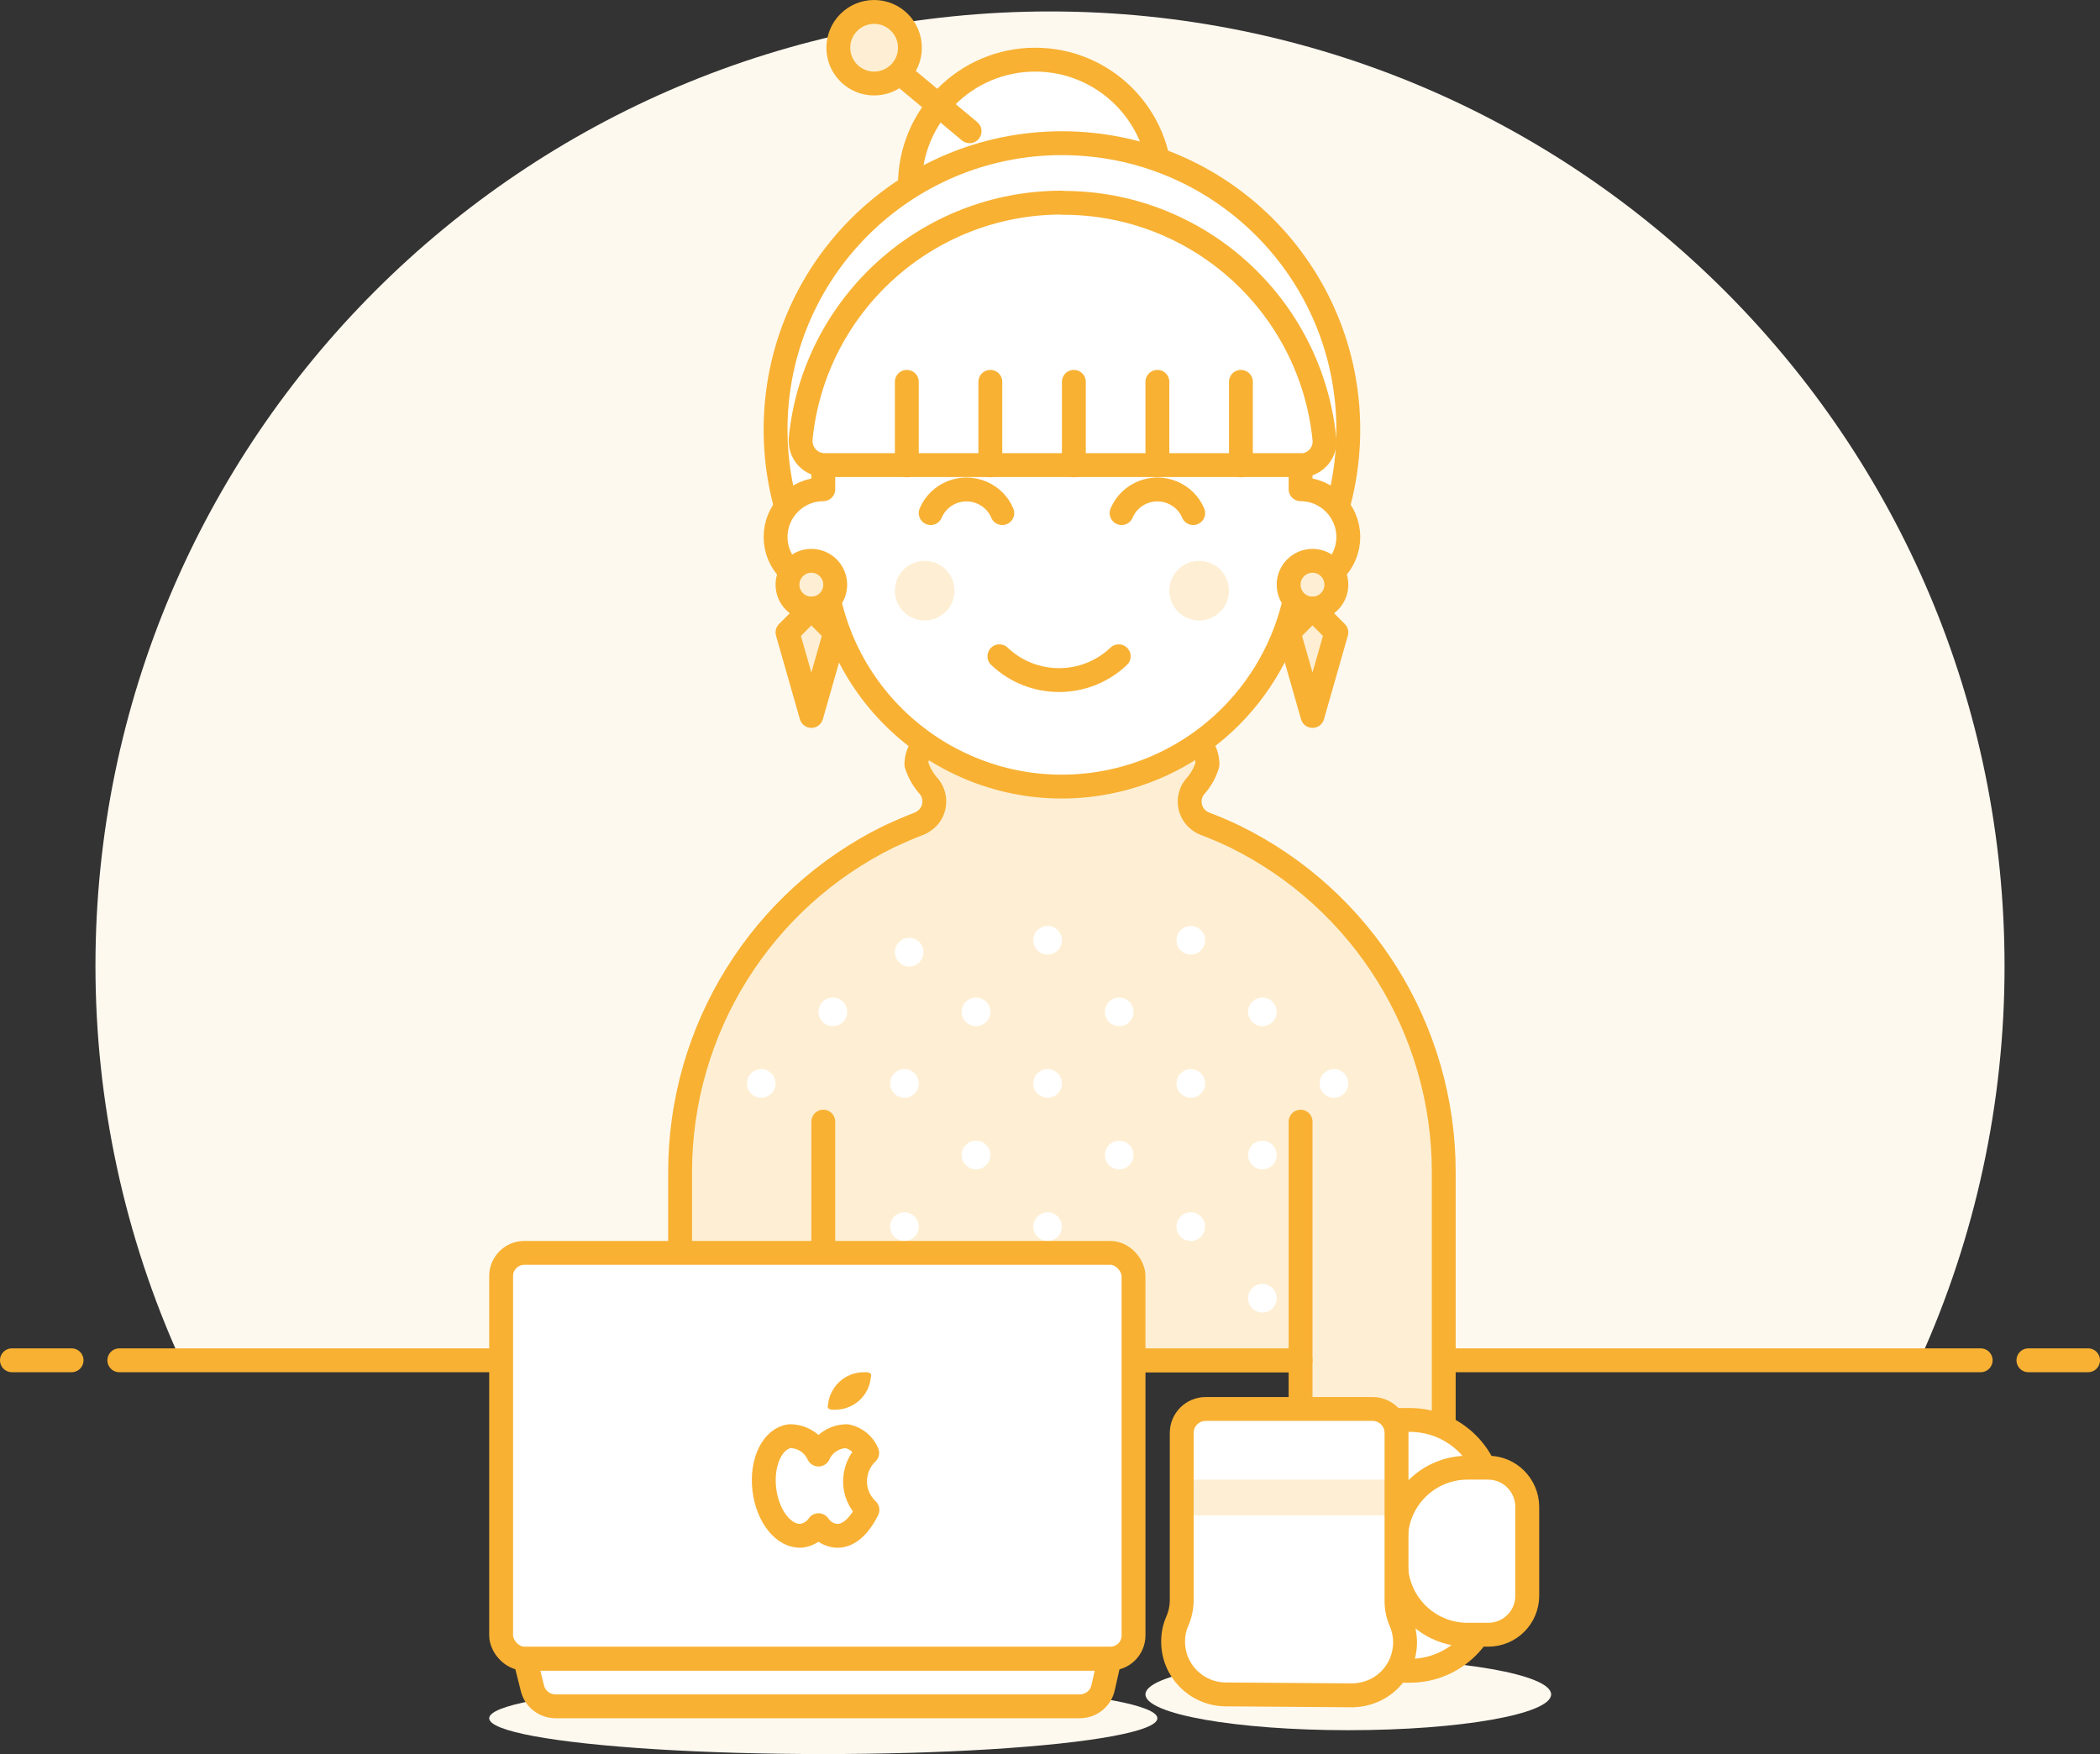
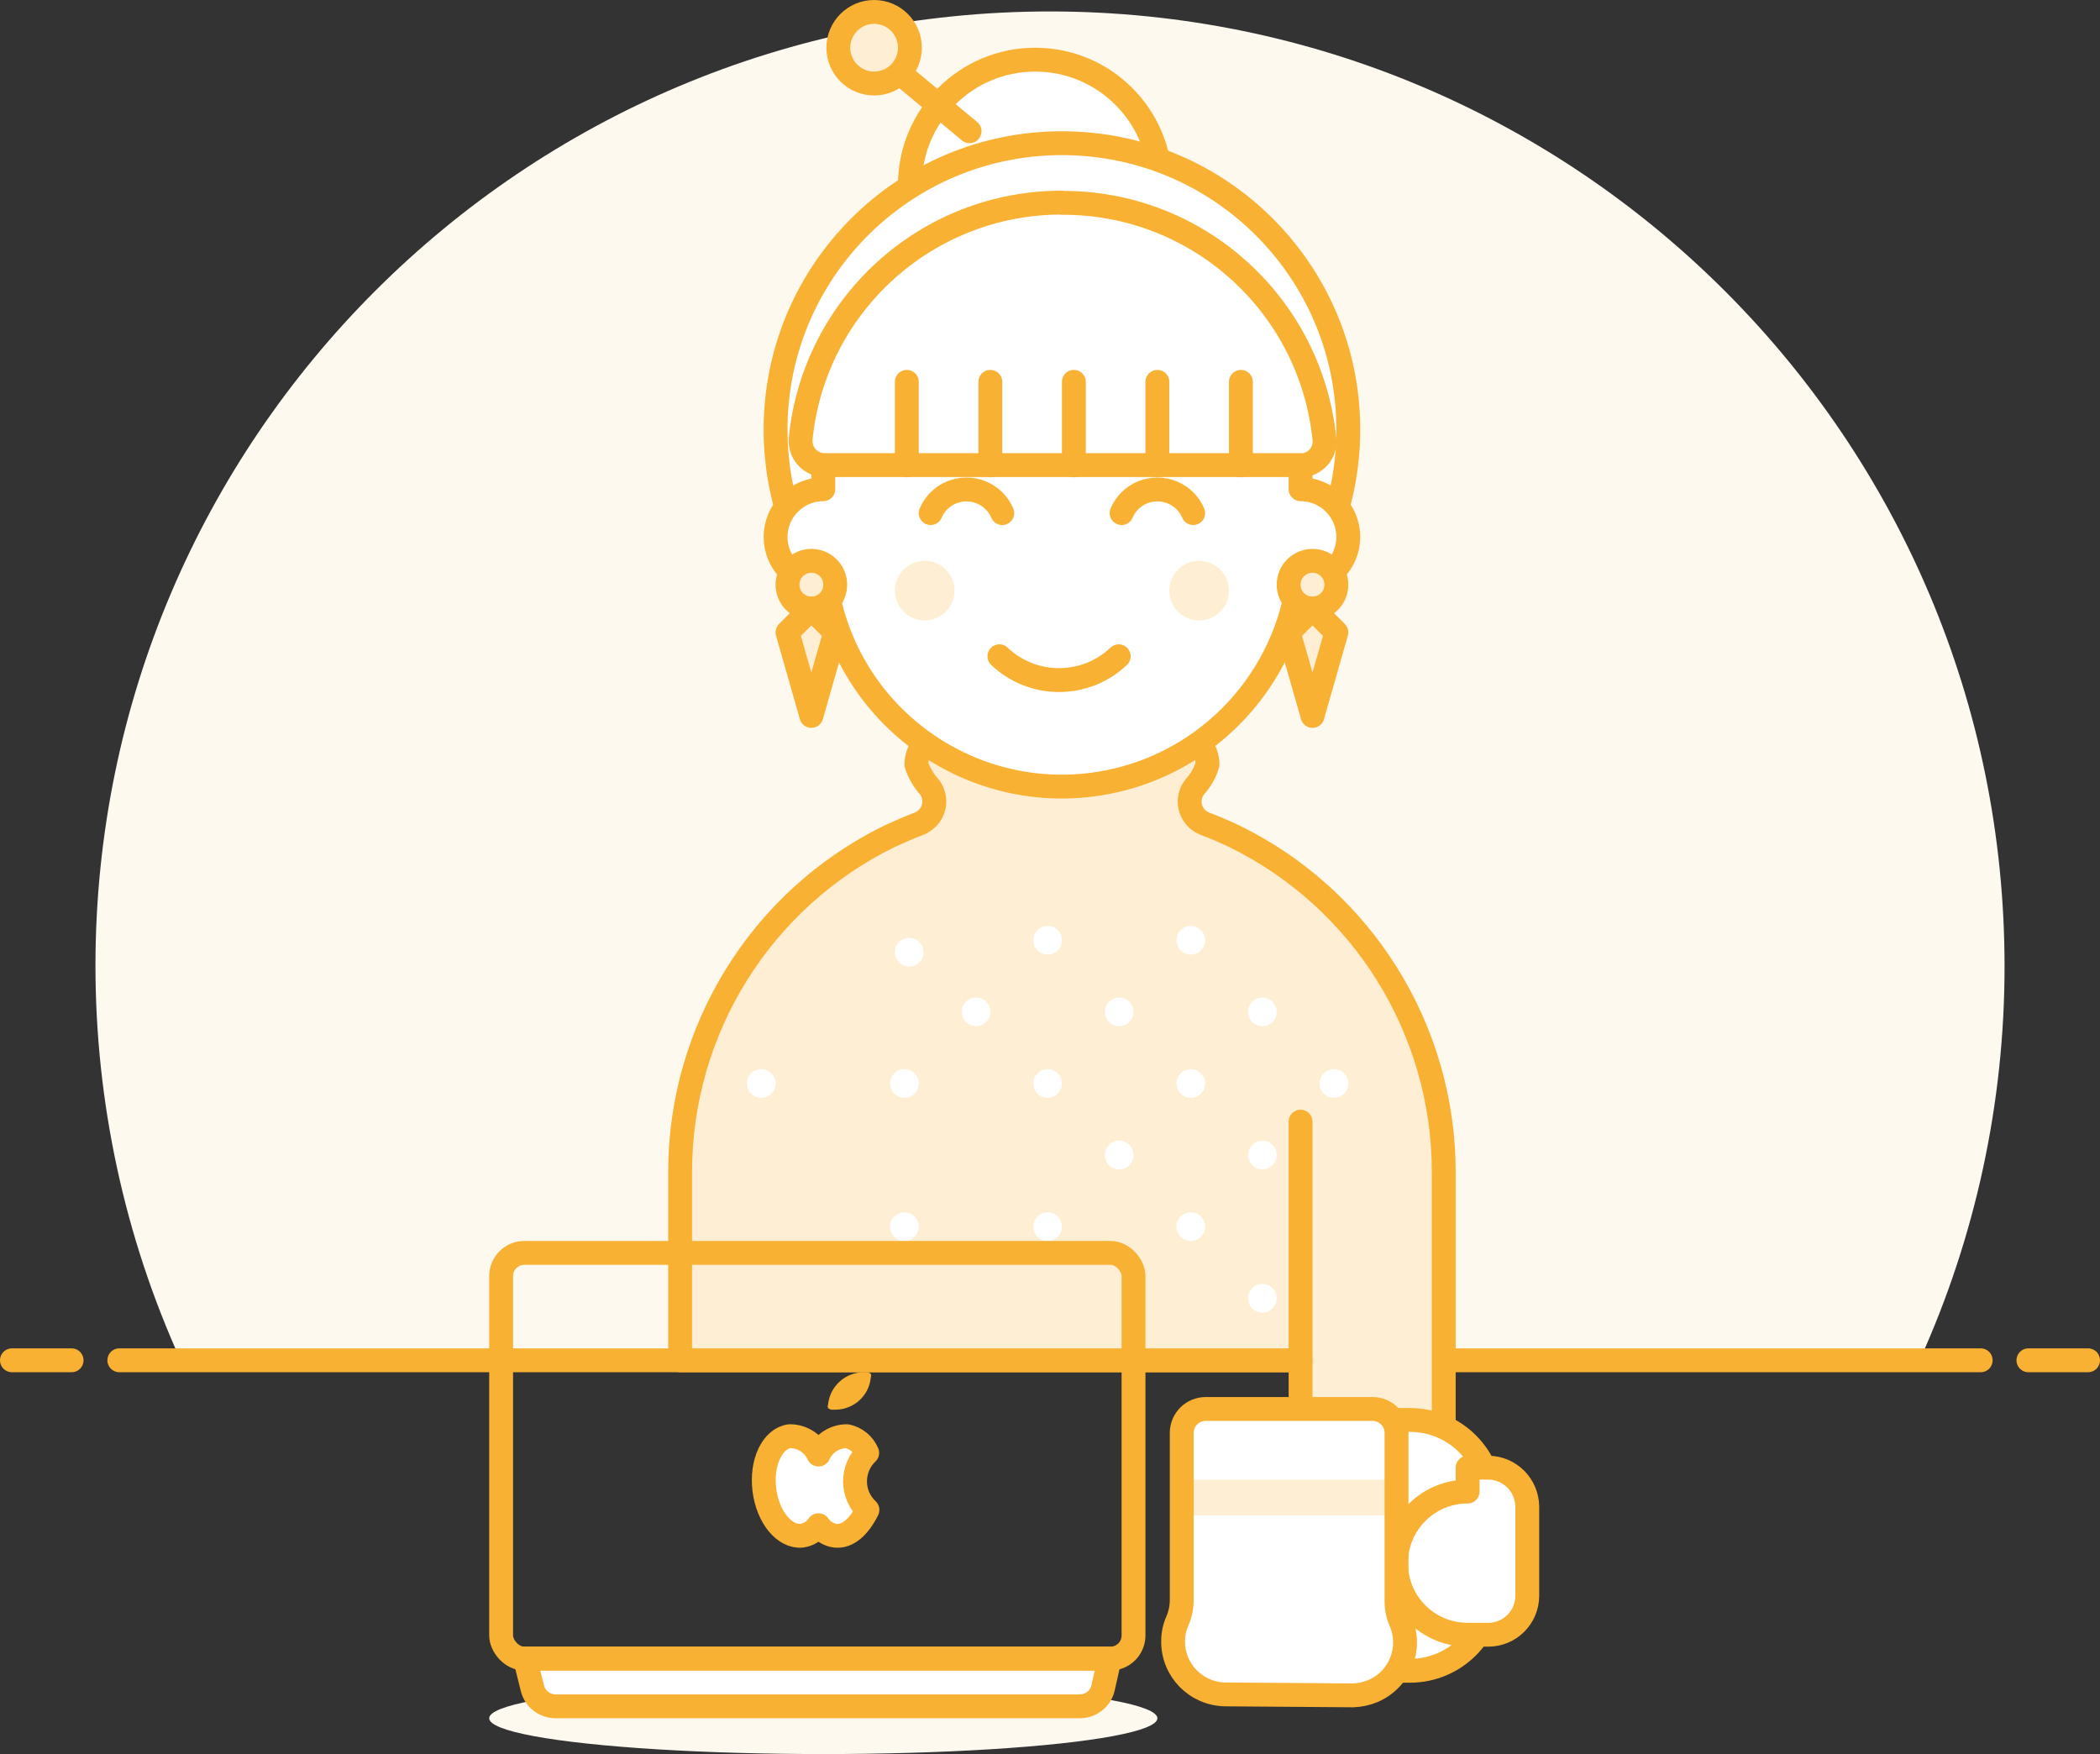
<svg xmlns="http://www.w3.org/2000/svg" id="Ebene_2" data-name="Ebene 2" viewBox="0 0 88 73.5" width="88" height="73.5">
  <rect x="0" y="0" width="88" height="73.5" fill="#333333" stroke="none" />
  <defs>
    <style>
      .cls-1, .cls-2, .cls-3 {
        stroke-linecap: round;
      }

      .cls-1, .cls-2, .cls-3, .cls-4, .cls-5, .cls-6 {
        stroke: #f8b133;
      }

      .cls-1, .cls-2, .cls-3, .cls-4, .cls-6 {
        stroke-linejoin: round;
      }

      .cls-1, .cls-6, .cls-7 {
        fill: #fff;
      }

      .cls-2, .cls-5, .cls-8 {
        fill: #feefd4;
      }

      .cls-3, .cls-4 {
        fill: none;
      }

      .cls-5 {
        stroke-miterlimit: 10;
      }

      .cls-9 {
        fill: #f8b133;
      }

      .cls-9, .cls-7, .cls-10, .cls-8 {
        stroke-width: 0px;
      }

      .cls-10 {
        fill: #fef9ef;
      }
    </style>
  </defs>
  <g id="Duotone">
    <g id="Icons">
      <g id="Background">
        <g id="New_Symbol_46-24" data-name="New Symbol 46-24">
          <path class="cls-10" d="m84,40.5c.01-22.09-17.89-40.01-39.98-40.02C21.93.47,4.01,18.37,4,40.46c0,5.7,1.21,11.34,3.57,16.54h72.87c2.35-5.18,3.56-10.81,3.56-16.5Z" />
          <line class="cls-3" x1="5" y1="57" x2="83" y2="57" />
          <line class="cls-3" x1=".5" y1="57" x2="3" y2="57" />
          <line class="cls-3" x1="85" y1="57" x2="87.5" y2="57" />
        </g>
      </g>
      <g id="Scene">
        <path class="cls-8" d="m51.74,35.05c-.4-.19-.81-.37-1.24-.53-.52-.2-.78-.77-.58-1.29.03-.09.08-.17.14-.25.25-.27.44-.6.54-.95,0-.57-.36-1.07-.89-1.26-3.19,1.96-7.22,1.96-10.41,0-.53.19-.89.69-.9,1.26.11.35.3.68.55.95.33.44.25,1.07-.2,1.4-.08.06-.16.11-.25.14-.42.16-.83.34-1.24.53-5.36,2.63-8.76,8.09-8.76,14.06v7.89h26v4h6v-11.89c0-5.97-3.4-11.43-8.76-14.06Z" />
        <path class="cls-3" d="m51.74,35.05c-.4-.19-.81-.37-1.24-.53-.52-.2-.78-.77-.58-1.29.03-.09.08-.17.14-.25.25-.27.44-.6.54-.95,0-.57-.36-1.07-.89-1.26-3.19,1.96-7.22,1.96-10.41,0-.53.19-.89.69-.9,1.26.11.35.3.68.55.95.33.44.25,1.07-.2,1.4-.08.06-.16.11-.25.14-.42.16-.83.34-1.24.53-5.36,2.63-8.76,8.09-8.76,14.06v7.89h26v4h6v-11.89c0-5.97-3.4-11.43-8.76-14.06Z" />
        <circle class="cls-7" cx="52.9" cy="42.4" r=".6" />
        <circle class="cls-7" cx="55.9" cy="45.4" r=".6" />
        <circle class="cls-7" cx="52.9" cy="48.4" r=".6" />
        <circle class="cls-7" cx="52.9" cy="54.4" r=".6" />
        <circle class="cls-7" cx="49.9" cy="45.4" r=".6" />
        <circle class="cls-7" cx="46.9" cy="48.4" r=".6" />
        <circle class="cls-7" cx="49.9" cy="51.4" r=".6" />
-         <circle class="cls-7" cx="40.9" cy="48.4" r=".6" />
        <circle class="cls-7" cx="46.9" cy="42.4" r=".6" />
        <circle class="cls-7" cx="40.9" cy="42.4" r=".6" />
        <circle class="cls-7" cx="43.9" cy="51.4" r=".6" />
-         <circle class="cls-7" cx="34.9" cy="42.4" r=".6" />
        <circle class="cls-7" cx="37.9" cy="45.4" r=".6" />
        <circle class="cls-7" cx="49.9" cy="39.4" r=".6" />
        <circle class="cls-7" cx="38.1" cy="39.9" r=".6" />
        <circle class="cls-7" cx="43.9" cy="45.4" r=".6" />
        <circle class="cls-7" cx="43.9" cy="39.4" r=".6" />
        <circle class="cls-7" cx="37.9" cy="51.4" r=".6" />
        <circle class="cls-7" cx="31.9" cy="45.4" r=".6" />
        <line class="cls-3" x1="54.5" y1="57" x2="54.5" y2="47" />
-         <line class="cls-3" x1="34.5" y1="57" x2="34.5" y2="47" />
        <ellipse class="cls-10" cx="34.5" cy="72" rx="14" ry="1.5" />
        <path class="cls-6" d="m46.5,69.5h-24.5l.31,1.24c.11.46.53.77,1,.76h21.91c.47.01.89-.3,1-.76l.28-1.24Z" />
-         <rect class="cls-7" x="21" y="52.5" width="26.5" height="17" rx=".97" ry=".97" />
        <rect class="cls-4" x="21" y="52.5" width="26.5" height="17" rx=".97" ry=".97" />
        <path class="cls-6" d="m35.83,62.08c0-.45.18-.89.51-1.2-.15-.36-.47-.62-.85-.7-.51,0-.98.3-1.19.77-.22-.47-.68-.77-1.2-.77-.73.09-1.21,1.09-1.07,2.24s.84,2,1.57,1.93c.28-.04.54-.2.7-.44.16.24.41.4.7.44.53.06,1-.38,1.35-1.08-.33-.31-.52-.74-.52-1.19Z" />
        <path class="cls-7" d="m35.31,58.52c.06-.11.14-.21.24-.29.1-.08.21-.14.33-.18-.06.11-.14.21-.24.29-.1.08-.21.14-.33.18Z" />
        <path class="cls-9" d="m36.2,57.5c-.77,0-1.42.58-1.5,1.35-.02.05-.02.1,0,.15.04.04.09.06.14.07h.16c.77,0,1.42-.58,1.49-1.35.02-.05.02-.1,0-.15-.04-.04-.09-.06-.14-.07h-.15Z" />
-         <ellipse class="cls-10" cx="56.5" cy="71" rx="8.5" ry="1.5" />
        <path class="cls-6" d="m58.5,59.5h.58c1.89,0,3.42,1.53,3.42,3.42v3.67c0,1.89-1.53,3.42-3.42,3.42h-.58v-10.51h0Z" />
-         <path class="cls-6" d="m61.5,61.5h.86c.9,0,1.63.73,1.64,1.63v3.73c0,.91-.73,1.64-1.64,1.64h-.86c-1.66,0-3-1.34-3-3v-1c0-1.66,1.34-3,3-3Z" />
+         <path class="cls-6" d="m61.5,61.5h.86c.9,0,1.63.73,1.64,1.63v3.73c0,.91-.73,1.64-1.64,1.64h-.86c-1.66,0-3-1.34-3-3c0-1.66,1.34-3,3-3Z" />
        <path class="cls-7" d="m51.34,71c-1.22-.02-2.2-1.02-2.18-2.24,0-.29.06-.57.18-.84.12-.28.18-.58.18-.88v-7c0-.55.45-1,1-1h7c.55,0,1,.45,1,1h0v7.05c0,.3.06.59.18.86.48,1.13-.04,2.43-1.17,2.91-.26.11-.54.17-.83.18l-5.36-.04Z" />
        <rect class="cls-8" x="49.5" y="62" width="9" height="1.5" />
        <path class="cls-4" d="m51.34,71c-1.22-.02-2.2-1.02-2.18-2.24,0-.29.06-.57.18-.84.12-.28.18-.58.18-.88v-7c0-.55.45-1,1-1h7c.55,0,1,.45,1,1h0v7.05c0,.3.06.59.18.86.48,1.13-.04,2.43-1.17,2.91-.26.11-.54.17-.83.18l-5.36-.04Z" />
        <circle class="cls-7" cx="43.38" cy="7.75" r="5.25" />
        <circle class="cls-3" cx="43.38" cy="7.75" r="5.25" />
        <circle class="cls-7" cx="44.5" cy="18" r="12" />
        <circle class="cls-3" cx="44.5" cy="18" r="12" />
        <path class="cls-1" d="m32.5,22.5c0,1.1.9,2,2,2h.12c.85,5.46,5.97,9.19,11.42,8.34,4.29-.67,7.66-4.04,8.34-8.34h.12c1.1,0,2-.9,2-2s-.9-2-2-2v-1.62c-2.56-.17-4.96-1.31-6.71-3.18-.91-1.21-1.67-2.52-2.27-3.91-.73,2.08-1.96,3.94-3.59,5.43-2.14,1.56-4.84,2.15-7.43,1.62v1.66c-1.1,0-2,.9-2,2Z" />
        <path class="cls-3" d="m39,21.5c.35-.83,1.31-1.21,2.14-.86.39.17.7.47.86.86" />
        <path class="cls-3" d="m47,21.5c.35-.83,1.31-1.21,2.14-.86.39.17.7.47.86.86" />
        <circle class="cls-8" cx="50.25" cy="24.75" r="1.25" />
        <circle class="cls-8" cx="38.75" cy="24.75" r="1.25" />
        <path class="cls-3" d="m46.88,27.5c-1.4,1.33-3.6,1.33-5,0" />
        <circle class="cls-2" cx="34" cy="24.5" r="1" />
        <polygon class="cls-2" points="34 25.5 35 26.5 34 30 33 26.5 34 25.5" />
        <circle class="cls-2" cx="55" cy="24.5" r="1" />
        <polygon class="cls-2" points="55 25.5 54 26.5 55 30 56 26.5 55 25.5" />
        <line class="cls-3" x1="40.63" y1="5.5" x2="37.63" y2="3" />
        <circle class="cls-5" cx="36.63" cy="2" r="1.5" />
        <path class="cls-7" d="m44.5,8.5c5.67-.03,10.43,4.26,11,9.9.06.55-.35,1.04-.89,1.09-.03,0-.07,0-.11,0h-19.94c-.55,0-1-.44-1.01-.99,0-.04,0-.07,0-.11.56-5.62,5.29-9.9,10.94-9.9Z" />
        <path class="cls-3" d="m44.5,8.5c5.67-.03,10.43,4.26,11,9.9.06.55-.35,1.04-.89,1.09-.03,0-.07,0-.11,0h-19.94c-.55,0-1-.44-1.01-.99,0-.04,0-.07,0-.11.56-5.62,5.29-9.9,10.94-9.9Z" />
        <line class="cls-3" x1="52" y1="19.5" x2="52" y2="16" />
        <line class="cls-3" x1="48.5" y1="19.5" x2="48.5" y2="16" />
        <line class="cls-3" x1="45" y1="19.5" x2="45" y2="16" />
        <line class="cls-3" x1="41.5" y1="19.5" x2="41.5" y2="16" />
        <line class="cls-3" x1="38" y1="19.5" x2="38" y2="16" />
      </g>
    </g>
  </g>
</svg>